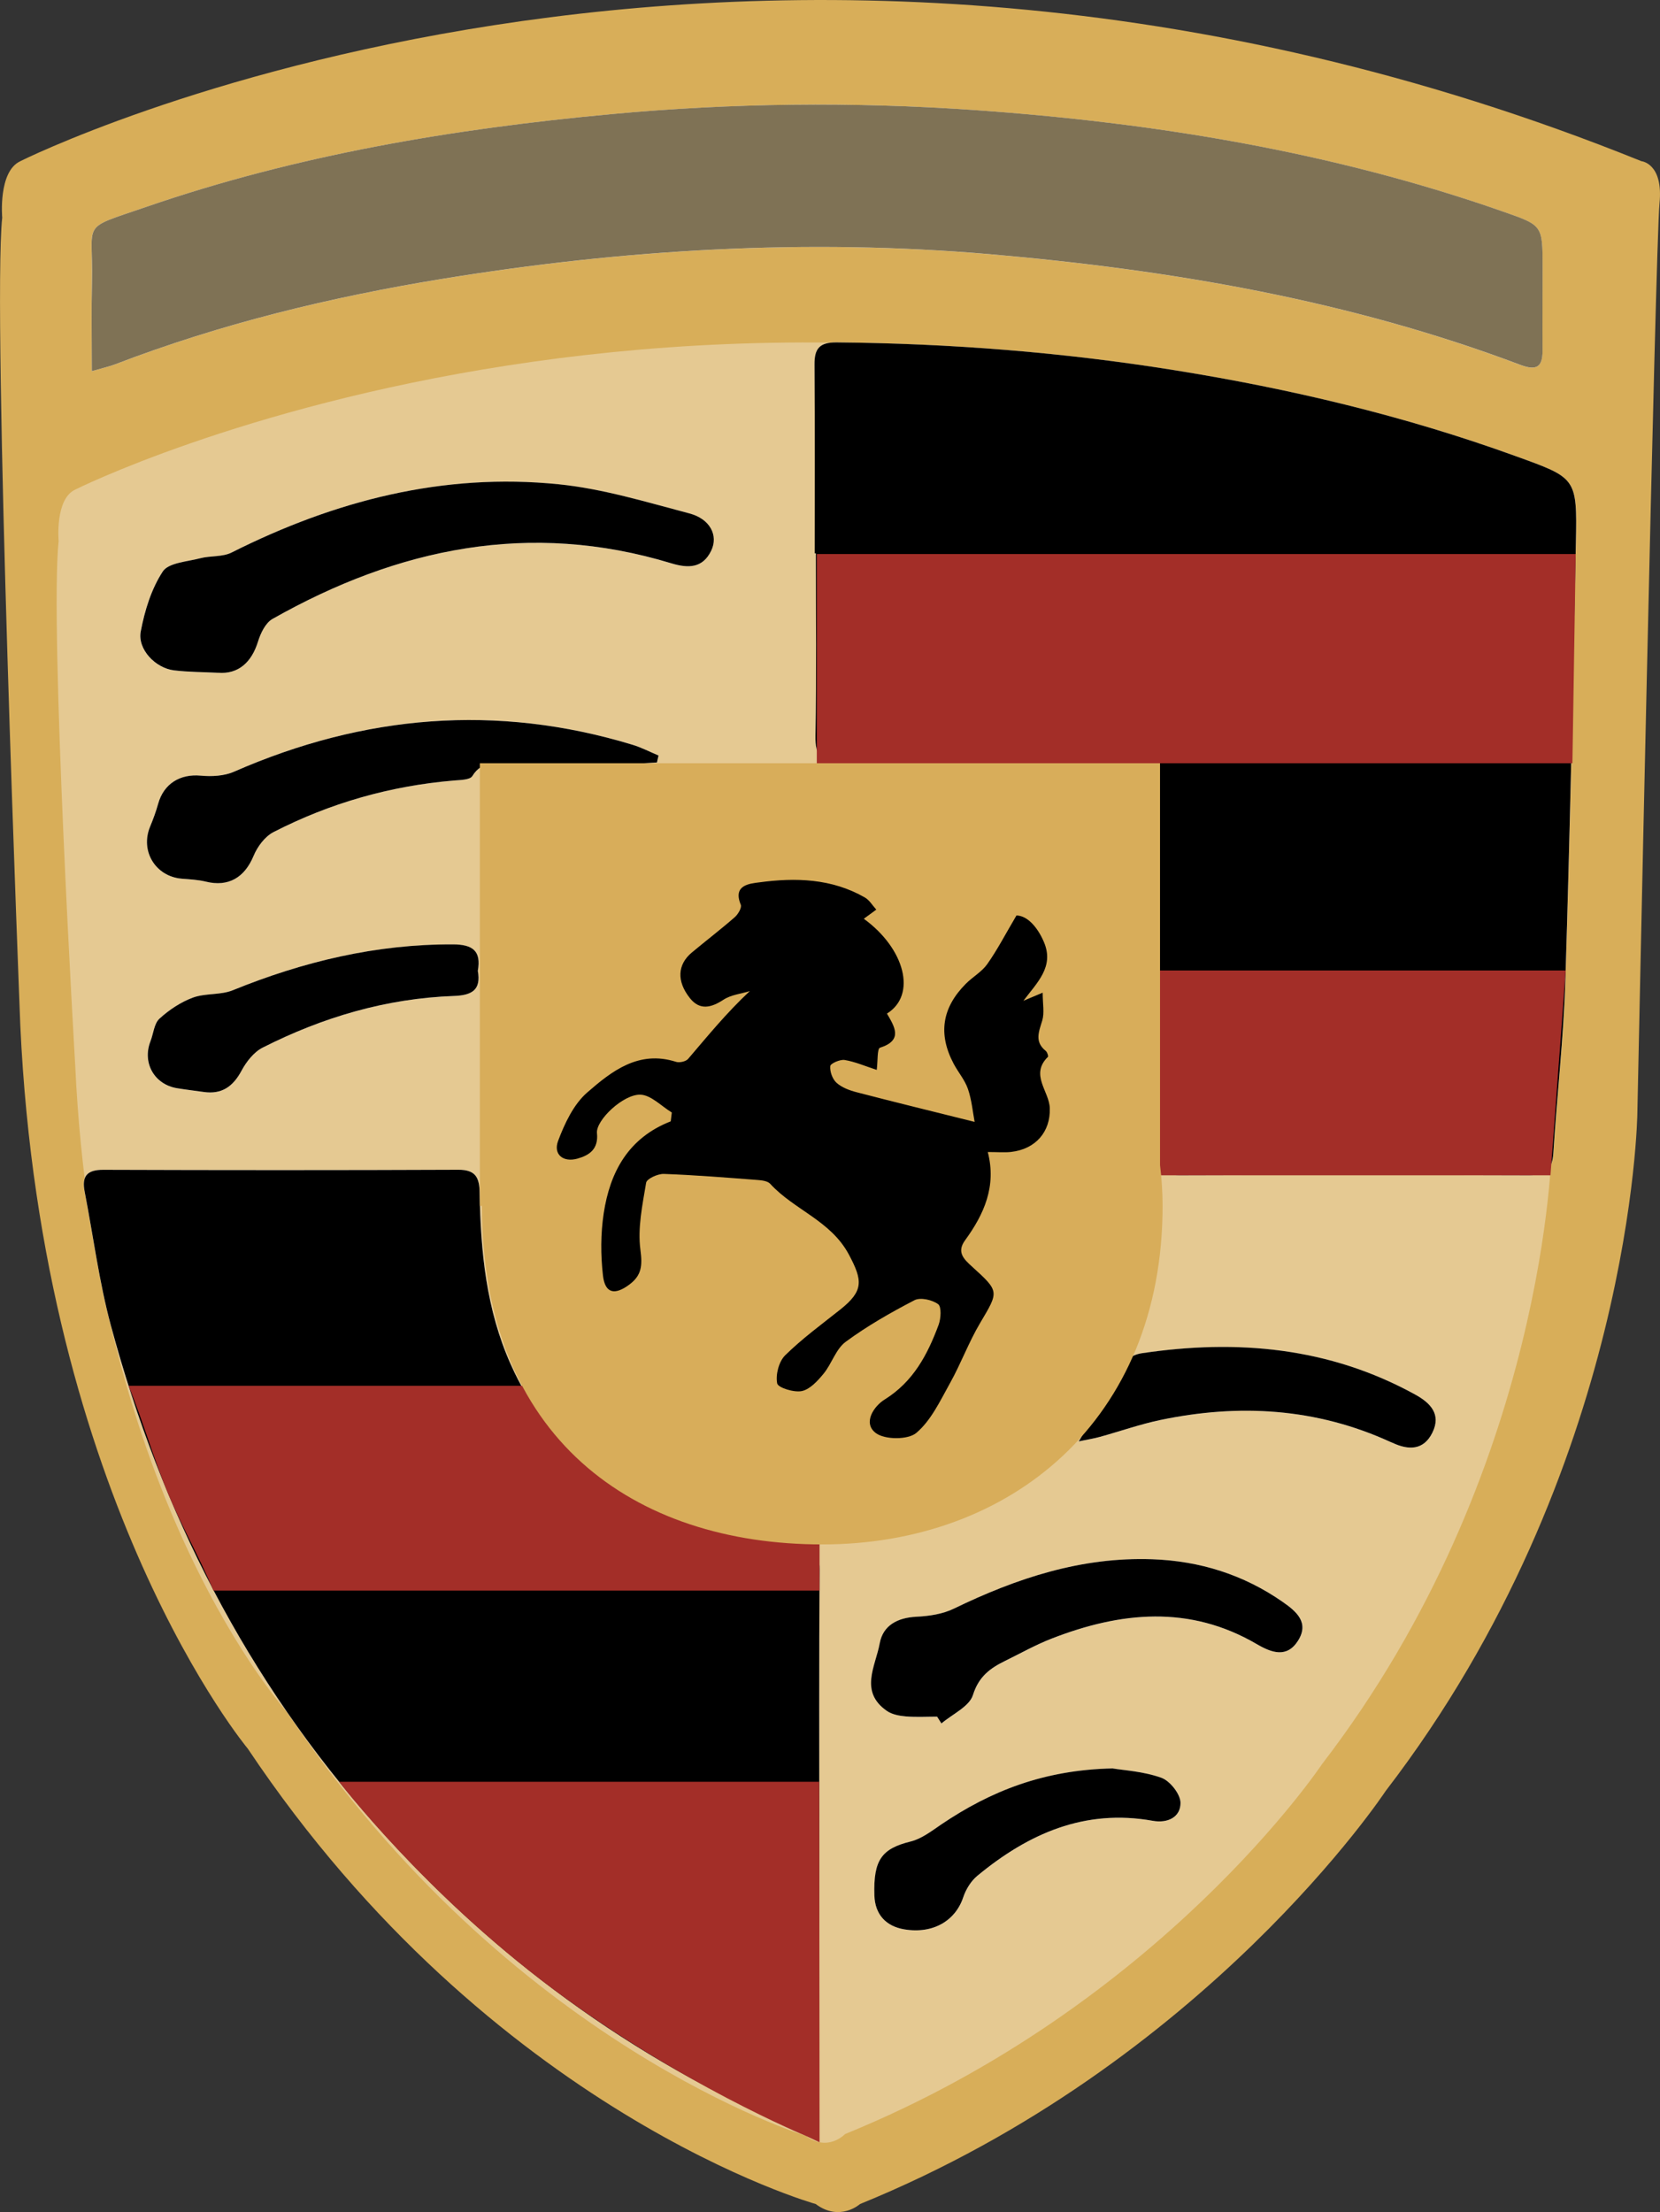
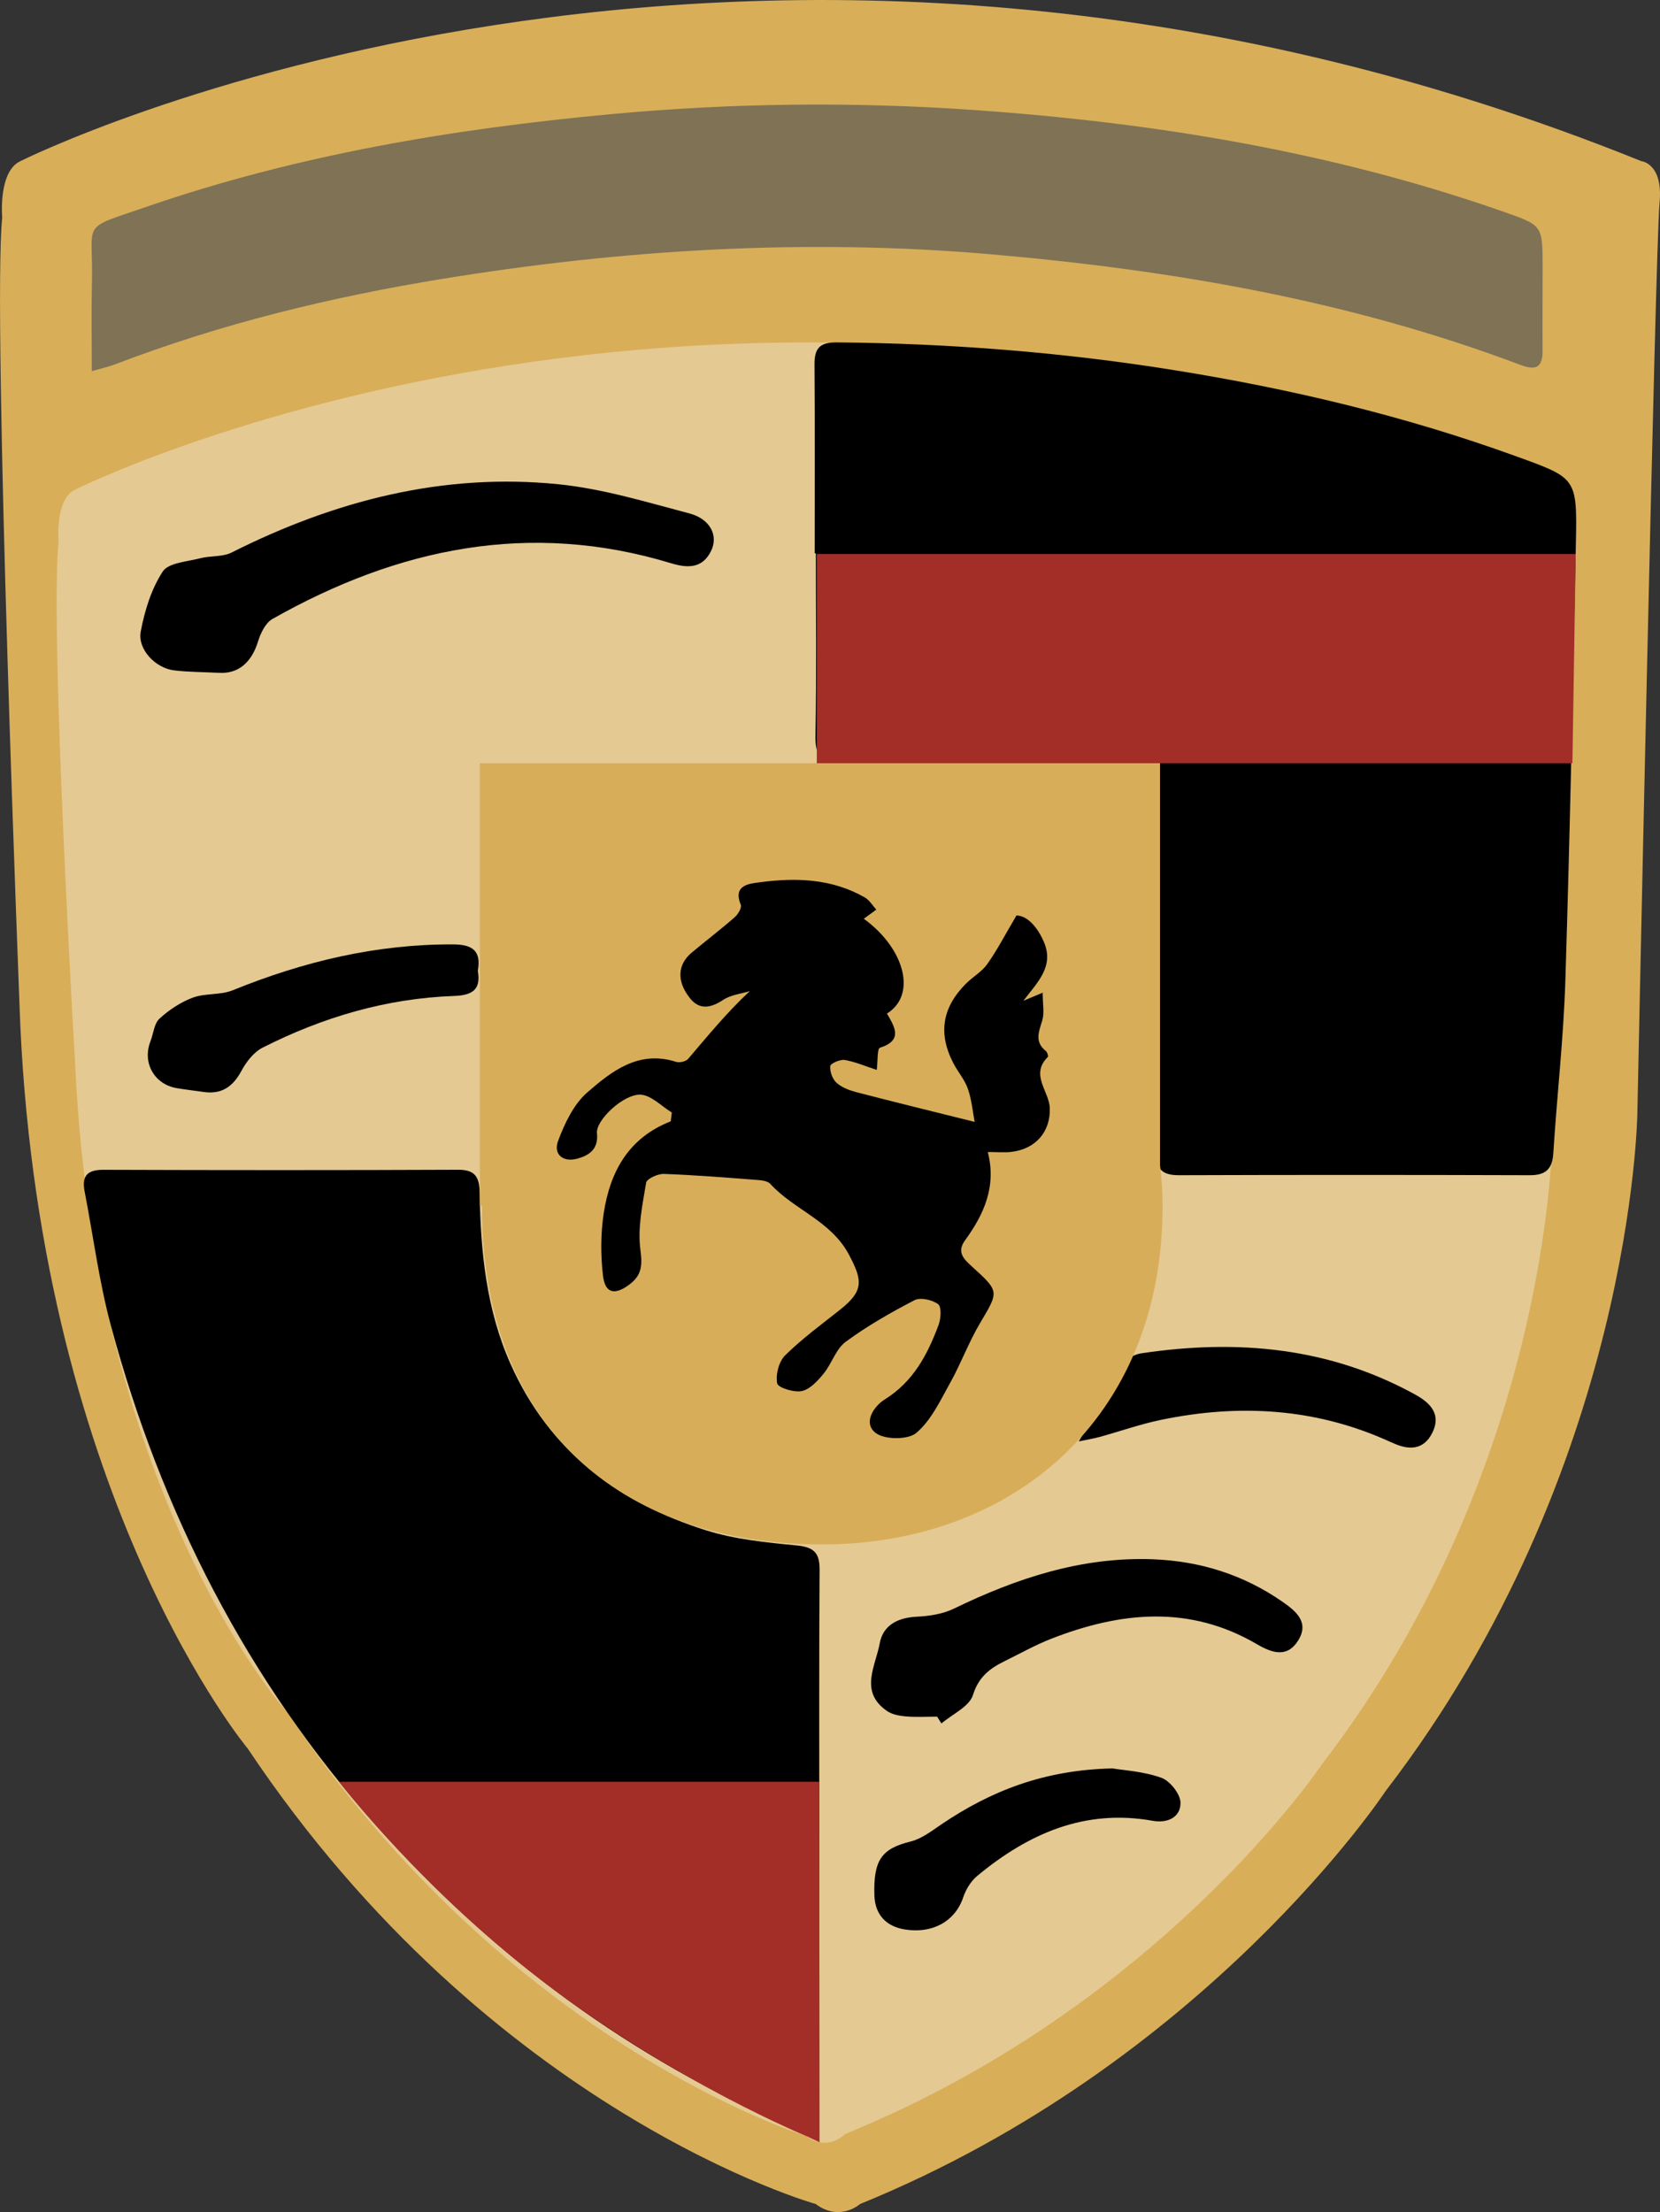
<svg xmlns="http://www.w3.org/2000/svg" id="Layer_1" data-name="Layer 1" version="1.1" viewBox="0 0 368.64 491.04">
  <rect x="0" y="0" width="368.64" height="491.04" fill="#333333" stroke="none" />
  <defs>
    <style>
      .cls-1 {
        fill: #a32e28;
      }

      .cls-1, .cls-2, .cls-3, .cls-4, .cls-5, .cls-6, .cls-7 {
        stroke-width: 0px;
      }

      .cls-2 {
        fill: #000;
      }

      .cls-3 {
        fill: #d8ae59;
      }

      .cls-4 {
        fill: #7f7255;
      }

      .cls-5 {
        fill: #d8ad5a;
      }

      .cls-6 {
        fill: #fff;
      }

      .cls-7 {
        fill: #e5c992;
      }
    </style>
  </defs>
  <path class="cls-3" d="M4.51,35.78s160.55-80.5,360,0c0,0,4.92.45,4.02,9.39s-4.92,201.96-4.92,201.96c0,0-.89,78.89-55.9,150.45,0,0-39.8,60.37-116.72,91.68,0,0-4.47,4.02-9.84,0,0,0-72-20.12-126.11-101.07,0,0-45.62-54.56-50.53-160.55,0,0-6.26-158.31-4.02-179.33,0,0-.93-10.24,4.02-12.52Z" />
  <path class="cls-7" d="M16.69,108.69s146.6-73.5,328.73,0c0,0,4.49.41,3.68,8.58s-4.49,136.99-4.49,136.99c0,0-.82,72.04-51.04,137.37,0,0-35.68,53.52-105.91,82.1,0,0-3.81,4.07-8.71.39,0,0-65.72-20.06-115.13-93.97,0,0-42.63-46.92-47.12-143.7,0,0-5.72-97.13-3.68-116.33,0,0-.85-9.35,3.68-11.43Z" />
-   <path class="cls-6" d="M180.92,122.85c.09,0,.18,0,.27,0,0,13.47.17,26.95-.09,40.42-.09,4.78,1.42,6.28,6.23,6.23,21.45-.23,42.9.03,64.34-.2,4.66-.05,5.88,1.42,5.82,5.96-.39,26.77-.44,53.54-.77,80.31-.05,3.9,1.25,5.34,5.15,5.32,25.94-.09,51.87-.08,77.81,0,3.54.01,5.05-1.3,5.28-4.9.8-12.77,2.27-25.52,2.67-38.3,1.02-32.41,1.67-64.83,2.34-97.25.3-14.46.09-14.3-13.47-19.21-24.61-8.91-49.93-14.92-75.73-19.05-24.83-3.98-49.82-5.94-74.96-6.16-3.8-.03-4.95,1.35-4.92,4.92.1,13.97.04,27.95.04,41.92ZM181.94,408.86c0-20.13-.07-40.25.06-60.38.03-3.85-1.32-5.06-5.14-5.42-6.74-.65-13.64-1.33-20.05-3.34-19.54-6.14-34.85-17.68-43.42-36.89-5.39-12.09-6.67-24.97-6.88-38-.05-3.42-.88-5.18-4.77-5.16-26.27.11-52.54.1-78.81.01-3.63-.01-4.81,1.42-4.14,4.84,1.93,9.93,3.21,20.04,5.84,29.79,11.16,41.36,30.15,78.61,58.78,110.79,26.05,29.29,56.82,51.93,92.84,67.37,5.13,2.2,5.67,1.85,5.67-3.72.03-19.96.01-39.92.01-59.89ZM20.39,82.4c2.68-.78,3.96-1.05,5.16-1.51,23.53-9.03,47.91-14.94,72.7-18.98,40.31-6.56,80.87-8.99,121.67-5.46,40.21,3.48,79.74,10.23,117.68,24.55,3.57,1.35,4.97.55,4.95-3.2-.04-6.15.01-12.3.01-18.46,0-9.34-.02-9.29-8.61-12.3-38.08-13.36-77.5-19.79-117.59-22.6-26.89-1.89-53.77-1.58-80.65.91-35.19,3.26-69.83,9.06-103.34,20.62-14.87,5.13-11.62,2.81-11.96,16.78-.15,6.24-.03,12.5-.03,19.66ZM149.18,246.95c-.08.65-.16,1.31-.24,1.96-9.46,3.69-13.5,11.3-14.88,20.4-.69,4.52-.68,9.27-.17,13.82.46,4.01,2.61,4.44,5.88,2,2.73-2.04,2.91-4.2,2.44-7.69-.64-4.85.45-9.98,1.27-14.91.15-.88,2.59-2,3.94-1.95,6.96.25,13.91.82,20.85,1.35.96.07,2.21.23,2.77.85,5.3,5.79,13.46,8.15,17.47,15.71,3.06,5.76,3.33,8.04-1.92,12.2-4.16,3.3-8.48,6.46-12.25,10.17-1.4,1.37-2.14,4.28-1.76,6.22.19.96,3.75,2.07,5.48,1.7,1.82-.39,3.53-2.26,4.83-3.86,1.82-2.22,2.72-5.46,4.9-7.07,4.78-3.53,10.01-6.51,15.29-9.24,1.32-.68,3.93-.09,5.24.88.77.57.63,3.19.11,4.59-2.45,6.6-5.61,12.62-12,16.59-2.31,1.43-4.93,5.18-1.95,7.43,2,1.51,7.16,1.53,9-.03,3.27-2.77,5.3-7.14,7.48-11.05,2.41-4.33,4.13-9.05,6.66-13.3,4.19-7.07,4.38-6.99-1.75-12.55-1.83-1.66-3.5-3.21-1.57-5.85,4.21-5.78,7.02-11.99,5.05-19.6,2.2,0,3.69.14,5.16-.02,5.49-.62,8.78-4.49,8.61-9.71-.12-3.79-4.46-7.44-.41-11.4.14-.14-.16-1.06-.49-1.32-2.52-2.03-1.54-4.24-.78-6.72.52-1.71.1-3.71.1-6.2-1.98.84-3.13,1.32-4.28,1.8,3.05-4.07,6.9-7.56,4.55-13.06-1.4-3.26-3.68-5.85-6.09-5.88-2.51,4.25-4.29,7.67-6.49,10.8-1.21,1.72-3.24,2.84-4.76,4.37-5.29,5.33-6.17,11.14-2.71,17.72,1,1.91,2.5,3.61,3.18,5.61.84,2.45,1.06,5.11,1.49,7.32-9.34-2.33-17.79-4.39-26.2-6.58-1.58-.41-3.29-1.04-4.47-2.1-.91-.82-1.51-2.5-1.39-3.71.06-.59,2.17-1.52,3.2-1.35,2.33.39,4.55,1.37,7.12,2.2.26-1.98.09-4.71.72-4.92,5.24-1.68,3.18-4.74,1.55-7.58,6.68-4.15,3.97-14.42-5.14-21.05.9-.66,1.84-1.34,2.77-2.03-.84-.91-1.52-2.11-2.55-2.7-7.34-4.2-15.37-4.44-23.43-3.35-2.1.28-5.94.55-4.11,4.97.27.64-.61,2.12-1.35,2.77-3.1,2.71-6.38,5.21-9.54,7.85-3.16,2.64-3.41,6.33-.41,10.11,2.19,2.75,4.7,2.16,7.46.35,1.65-1.08,3.88-1.3,5.84-1.91-5.24,4.9-9.4,10.03-13.69,15.04-.5.59-1.93.91-2.7.66-8.28-2.64-14.28,2.07-19.72,6.81-3.02,2.63-5,6.86-6.46,10.74-1.11,2.94,1.06,4.83,4.28,3.94,2.66-.74,4.7-2.11,4.35-5.66-.29-2.84,5.87-8.7,9.68-8.54,2.36.1,4.62,2.55,6.93,3.95ZM48.42,149.35c4.47.35,7.43-2.3,8.86-6.94.57-1.85,1.67-4.14,3.22-5.01,27.86-15.76,57.15-21.9,88.54-12.35,3.81,1.16,7,1.1,8.88-2.8,1.62-3.36-.23-7.05-4.85-8.27-9.59-2.53-19.23-5.47-29.04-6.47-25.67-2.6-49.74,3.64-72.63,15.16-2.02,1.02-4.68.68-6.97,1.27-2.91.76-7.03.97-8.31,2.94-2.53,3.87-4,8.68-4.88,13.29-.75,3.97,3.26,8.15,7.39,8.65,3.23.39,6.51.38,9.77.54ZM145.89,169.26c.12-.52.23-1.03.35-1.55-1.92-.8-3.79-1.78-5.77-2.38-30.24-9.18-59.67-6.65-88.48,5.97-2.2.96-4.99,1.1-7.43.88-4.53-.42-8.17,1.77-9.43,6.22-.49,1.73-1.12,3.44-1.8,5.11-2.23,5.42,1.21,11.07,7.06,11.55,1.78.15,3.6.23,5.32.65,5.01,1.23,8.6-.89,10.61-5.73.85-2.04,2.52-4.29,4.42-5.27,12.54-6.44,25.89-10.24,39.96-11.44,1.46-.12,3.66-.12,4.19-.99,2.26-3.69,5.68-2.72,8.84-2.74,8.97-.06,17.94,0,26.91-.03,1.75,0,3.5-.16,5.25-.25ZM208.12,381.07c.32.51.65,1.01.97,1.52,2.44-2.07,6.2-3.74,7-6.32,1.27-4.1,3.82-5.94,7.12-7.56,3.43-1.69,6.78-3.57,10.33-4.95,15.34-5.97,30.63-7.53,45.6,1.23,3.27,1.91,6.68,3.14,9.15-.79,2.54-4.03-.39-6.48-3.39-8.57-8.7-6.07-18.41-9.11-28.97-9.49-15.73-.57-30.11,4.18-44.05,10.95-2.5,1.21-5.53,1.66-8.34,1.81-4.19.21-7.43,1.9-8.16,5.92-.92,5.03-4.6,10.72,1.61,15,1.15.79,2.78,1.08,4.22,1.21,2.29.19,4.62.05,6.93.05ZM106.11,215.49c.78-4.36-1.12-5.82-5.49-5.84-17.07-.07-33.24,3.8-48.96,10.19-2.72,1.11-6.07.61-8.85,1.63-2.7,1-5.28,2.72-7.41,4.67-1.19,1.09-1.32,3.31-1.99,5-1.88,4.78.84,9.62,5.92,10.44,1.96.32,3.93.55,5.89.83,4.01.58,6.51-1.19,8.4-4.71,1.07-2,2.74-4.14,4.69-5.13,13.34-6.75,27.46-10.93,42.47-11.47,3.96-.14,6.1-1.28,5.32-5.6ZM239.56,319.98c2.1-.45,3.43-.66,4.71-1.01,4.47-1.24,8.87-2.8,13.4-3.74,17.5-3.66,34.62-2.68,51.08,4.86.15.07.31.12.46.19,3.6,1.68,6.96,1.7,8.9-2.28,1.99-4.07-.48-6.57-3.82-8.41-19.14-10.54-39.61-12.34-60.81-9.17-1.2.18-2.77.83-3.35,1.77-3.47,5.54-6.7,11.22-10.57,17.8ZM247.12,392.57c-15.29.32-27.12,5.03-38.07,12.43-2.15,1.46-4.37,3.18-6.8,3.79-6.39,1.59-8.32,4.02-8.06,12,.14,4.24,2.61,6.83,6.66,7.51,6.39,1.06,11.34-1.93,13.07-7.13.58-1.75,1.72-3.59,3.13-4.76,11.3-9.35,23.84-14.93,38.96-12.21,3.29.59,6.17-.8,6.16-4-.01-1.93-2.32-4.86-4.25-5.55-3.98-1.43-8.39-1.66-10.79-2.07Z" />
  <path class="cls-2" d="M180.92,122.85c0-13.97.06-27.95-.04-41.92-.03-3.57,1.12-4.95,4.92-4.92,25.15.22,50.14,2.18,74.96,6.16,25.8,4.13,51.12,10.14,75.73,19.05,13.56,4.91,13.77,4.74,13.47,19.21-.67,32.42-1.32,64.84-2.34,97.25-.4,12.78-1.87,25.53-2.67,38.3-.23,3.6-1.73,4.91-5.28,4.9-25.94-.08-51.87-.09-77.81,0-3.89.01-5.19-1.43-5.15-5.32.33-26.77.38-53.54.77-80.31.07-4.54-1.16-6.01-5.82-5.96-21.45.23-42.9-.03-64.34.2-4.81.05-6.33-1.45-6.23-6.23.26-13.47.09-26.94.09-40.42-.09,0-.18,0-.27,0Z" />
  <path class="cls-2" d="M181.94,408.86c0,19.96.01,39.92-.01,59.89,0,5.57-.54,5.92-5.67,3.72-36.03-15.45-66.79-38.09-92.84-67.37-28.62-32.18-47.62-69.43-58.78-110.79-2.63-9.74-3.91-19.85-5.84-29.79-.67-3.42.51-4.85,4.14-4.84,26.27.09,52.54.1,78.81-.01,3.89-.02,4.72,1.74,4.77,5.16.2,13.03,1.48,25.92,6.88,38,8.57,19.21,23.88,30.75,43.42,36.89,6.41,2.01,13.31,2.69,20.05,3.34,3.82.37,5.17,1.57,5.14,5.42-.14,20.12-.06,40.25-.07,60.38Z" />
  <path class="cls-4" d="M20.39,82.4c0-7.16-.12-13.41.03-19.66.34-13.97-2.91-11.65,11.96-16.78,33.51-11.56,68.15-17.36,103.34-20.62,26.88-2.49,53.76-2.79,80.65-.91,40.08,2.81,79.51,9.24,117.59,22.6,8.59,3.01,8.61,2.96,8.61,12.3,0,6.15-.05,12.3-.01,18.46.02,3.75-1.37,4.55-4.95,3.2-37.94-14.32-77.47-21.07-117.68-24.55-40.8-3.53-81.36-1.1-121.67,5.46-24.79,4.04-49.17,9.95-72.7,18.98-1.2.46-2.48.74-5.16,1.51Z" />
  <path class="cls-2" d="M48.42,149.35c-3.26-.17-6.54-.15-9.77-.54-4.13-.5-8.15-4.67-7.39-8.65.87-4.62,2.35-9.42,4.88-13.29,1.28-1.96,5.41-2.18,8.31-2.94,2.29-.6,4.95-.26,6.97-1.27,22.89-11.51,46.96-17.76,72.63-15.16,9.8.99,19.44,3.94,29.04,6.47,4.62,1.22,6.47,4.91,4.85,8.27-1.88,3.9-5.07,3.96-8.88,2.8-31.39-9.54-60.68-3.41-88.54,12.35-1.55.87-2.65,3.16-3.22,5.01-1.43,4.65-4.39,7.3-8.86,6.94Z" />
-   <path class="cls-2" d="M145.89,169.26c-1.75.09-3.5.24-5.25.25-8.97.02-17.94-.03-26.91.03-3.16.02-6.58-.95-8.84,2.74-.53.87-2.73.86-4.19.99-14.07,1.2-27.42,5-39.96,11.44-1.9.98-3.57,3.22-4.42,5.27-2.01,4.84-5.6,6.96-10.61,5.73-1.72-.42-3.54-.51-5.32-.65-5.85-.48-9.3-6.13-7.06-11.55.69-1.67,1.32-3.37,1.8-5.11,1.25-4.45,4.89-6.64,9.43-6.22,2.45.23,5.23.09,7.43-.88,28.8-12.61,58.24-15.15,88.48-5.97,1.98.6,3.85,1.58,5.77,2.38-.12.52-.23,1.03-.35,1.55Z" />
  <path class="cls-2" d="M208.12,381.07c-2.31,0-4.63.14-6.93-.05-1.44-.12-3.07-.42-4.22-1.21-6.21-4.28-2.53-9.97-1.61-15,.73-4.02,3.97-5.71,8.16-5.92,2.82-.14,5.85-.59,8.34-1.81,13.94-6.76,28.33-11.51,44.05-10.95,10.55.38,20.27,3.42,28.97,9.49,3,2.09,5.92,4.55,3.39,8.57-2.47,3.93-5.88,2.7-9.15.79-14.97-8.76-30.25-7.2-45.6-1.23-3.55,1.38-6.9,3.27-10.33,4.95-3.3,1.62-5.84,3.46-7.12,7.56-.8,2.58-4.57,4.24-7,6.32-.32-.51-.65-1.01-.97-1.52Z" />
  <path class="cls-2" d="M106.11,215.49c.78,4.32-1.36,5.46-5.32,5.6-15.01.54-29.13,4.71-42.47,11.47-1.95.99-3.62,3.13-4.69,5.13-1.89,3.52-4.39,5.29-8.4,4.71-1.96-.28-3.94-.51-5.89-.83-5.08-.82-7.8-5.66-5.92-10.44.66-1.69.8-3.91,1.99-5,2.13-1.95,4.72-3.67,7.41-4.67,2.77-1.02,6.13-.53,8.85-1.63,15.72-6.39,31.89-10.26,48.96-10.19,4.37.02,6.26,1.48,5.49,5.84Z" />
  <path class="cls-2" d="M239.56,319.98c3.87-6.58,7.1-12.27,10.57-17.8.59-.94,2.15-1.59,3.35-1.77,21.2-3.17,41.67-1.37,60.81,9.17,3.34,1.84,5.81,4.34,3.82,8.41-1.94,3.98-5.3,3.97-8.9,2.28-.15-.07-.31-.12-.46-.19-16.47-7.53-33.58-8.52-51.08-4.86-4.53.95-8.93,2.51-13.4,3.74-1.29.36-2.61.57-4.71,1.01Z" />
  <path class="cls-2" d="M247.12,392.57c2.4.41,6.81.64,10.79,2.07,1.92.69,4.23,3.62,4.25,5.55.02,3.21-2.87,4.59-6.16,4-15.12-2.71-27.66,2.86-38.96,12.21-1.41,1.16-2.54,3-3.13,4.76-1.73,5.2-6.67,8.19-13.07,7.13-4.05-.67-6.52-3.27-6.66-7.51-.26-7.98,1.68-10.42,8.06-12,2.43-.6,4.65-2.33,6.8-3.79,10.95-7.4,22.78-12.11,38.07-12.43Z" />
-   <path class="cls-1" d="M182,353.09H47.39c-3.09-7.45-7.07-14.28-10.15-21.73-3.2-7.71-5.5-16.03-8.7-23.74h153.46v45.47Z" />
  <path class="cls-1" d="M182,475.55l-3.07-1.43s-27.69-11.36-56.27-32.69c-28.58-21.33-47.36-45.9-47.36-45.9h106.63l.07,80.02Z" />
-   <polygon class="cls-1" points="344.32 260.9 193.45 260.9 193.45 215.43 347.7 215.43 344.32 260.9" />
  <polygon class="cls-1" points="349.19 169.43 181.39 169.43 181.39 122.99 349.92 122.99 349.19 169.43" />
  <path class="cls-5" d="M257.61,258.62v-89.19H106.56v98.26h.48c0,51.7,33.83,75.15,75.57,75.15s75.57-27.47,75.57-75.15c0-3.07-.21-6.1-.57-9.07Z" />
  <path class="cls-2" d="M149.18,246.95c-2.31-1.4-4.57-3.84-6.93-3.95-3.81-.16-9.97,5.69-9.68,8.54.36,3.55-1.69,4.92-4.35,5.66-3.22.89-5.39-1-4.28-3.94,1.46-3.88,3.44-8.11,6.46-10.74,5.44-4.74,11.44-9.45,19.72-6.81.78.25,2.2-.07,2.7-.66,4.29-5.01,8.45-10.14,13.69-15.04-1.97.61-4.19.82-5.84,1.91-2.76,1.81-5.28,2.4-7.46-.35-3-3.77-2.75-7.47.41-10.11,3.16-2.64,6.44-5.14,9.54-7.85.74-.64,1.61-2.12,1.35-2.77-1.84-4.42,2.01-4.69,4.11-4.97,8.06-1.09,16.09-.86,23.43,3.35,1.03.59,1.71,1.78,2.55,2.7-.93.68-1.87,1.37-2.77,2.03,9.11,6.62,11.82,16.9,5.14,21.05,1.63,2.84,3.69,5.91-1.55,7.58-.64.2-.47,2.94-.72,4.92-2.56-.83-4.79-1.81-7.12-2.2-1.02-.17-3.14.77-3.2,1.35-.12,1.21.48,2.89,1.39,3.71,1.18,1.06,2.88,1.69,4.47,2.1,8.41,2.19,16.86,4.25,26.2,6.58-.42-2.22-.65-4.88-1.49-7.32-.69-2-2.18-3.71-3.18-5.61-3.47-6.58-2.59-12.39,2.71-17.72,1.52-1.53,3.54-2.65,4.76-4.37,2.21-3.12,3.98-6.55,6.49-10.8,2.42.03,4.7,2.62,6.09,5.88,2.35,5.5-1.49,8.98-4.55,13.06,1.15-.48,2.3-.97,4.28-1.8,0,2.49.42,4.49-.1,6.2-.76,2.49-1.74,4.7.78,6.72.33.26.63,1.18.49,1.32-4.05,3.96.29,7.61.41,11.4.17,5.22-3.12,9.09-8.61,9.71-1.46.16-2.96.02-5.16.02,1.97,7.62-.84,13.82-5.05,19.6-1.92,2.64-.26,4.19,1.57,5.85,6.13,5.56,5.94,5.48,1.75,12.55-2.52,4.25-4.24,8.98-6.66,13.3-2.18,3.91-4.2,8.28-7.48,11.05-1.84,1.56-7,1.54-9,.03-2.98-2.25-.37-6,1.95-7.43,6.39-3.97,9.55-9.99,12-16.59.52-1.4.67-4.02-.11-4.59-1.31-.96-3.92-1.56-5.24-.88-5.29,2.74-10.51,5.72-15.29,9.24-2.18,1.61-3.08,4.85-4.9,7.07-1.31,1.59-3.01,3.47-4.83,3.86-1.73.37-5.29-.74-5.48-1.7-.38-1.93.37-4.84,1.76-6.22,3.77-3.71,8.09-6.87,12.25-10.17,5.24-4.16,4.98-6.45,1.92-12.2-4.02-7.55-12.17-9.92-17.47-15.71-.57-.62-1.82-.78-2.77-.85-6.95-.53-13.89-1.1-20.85-1.35-1.34-.05-3.79,1.07-3.94,1.95-.82,4.93-1.92,10.07-1.27,14.91.46,3.48.29,5.64-2.44,7.69-3.26,2.44-5.42,2-5.88-2-.52-4.55-.52-9.3.17-13.82,1.39-9.11,5.42-16.71,14.88-20.4.08-.65.16-1.31.24-1.96Z" />
</svg>